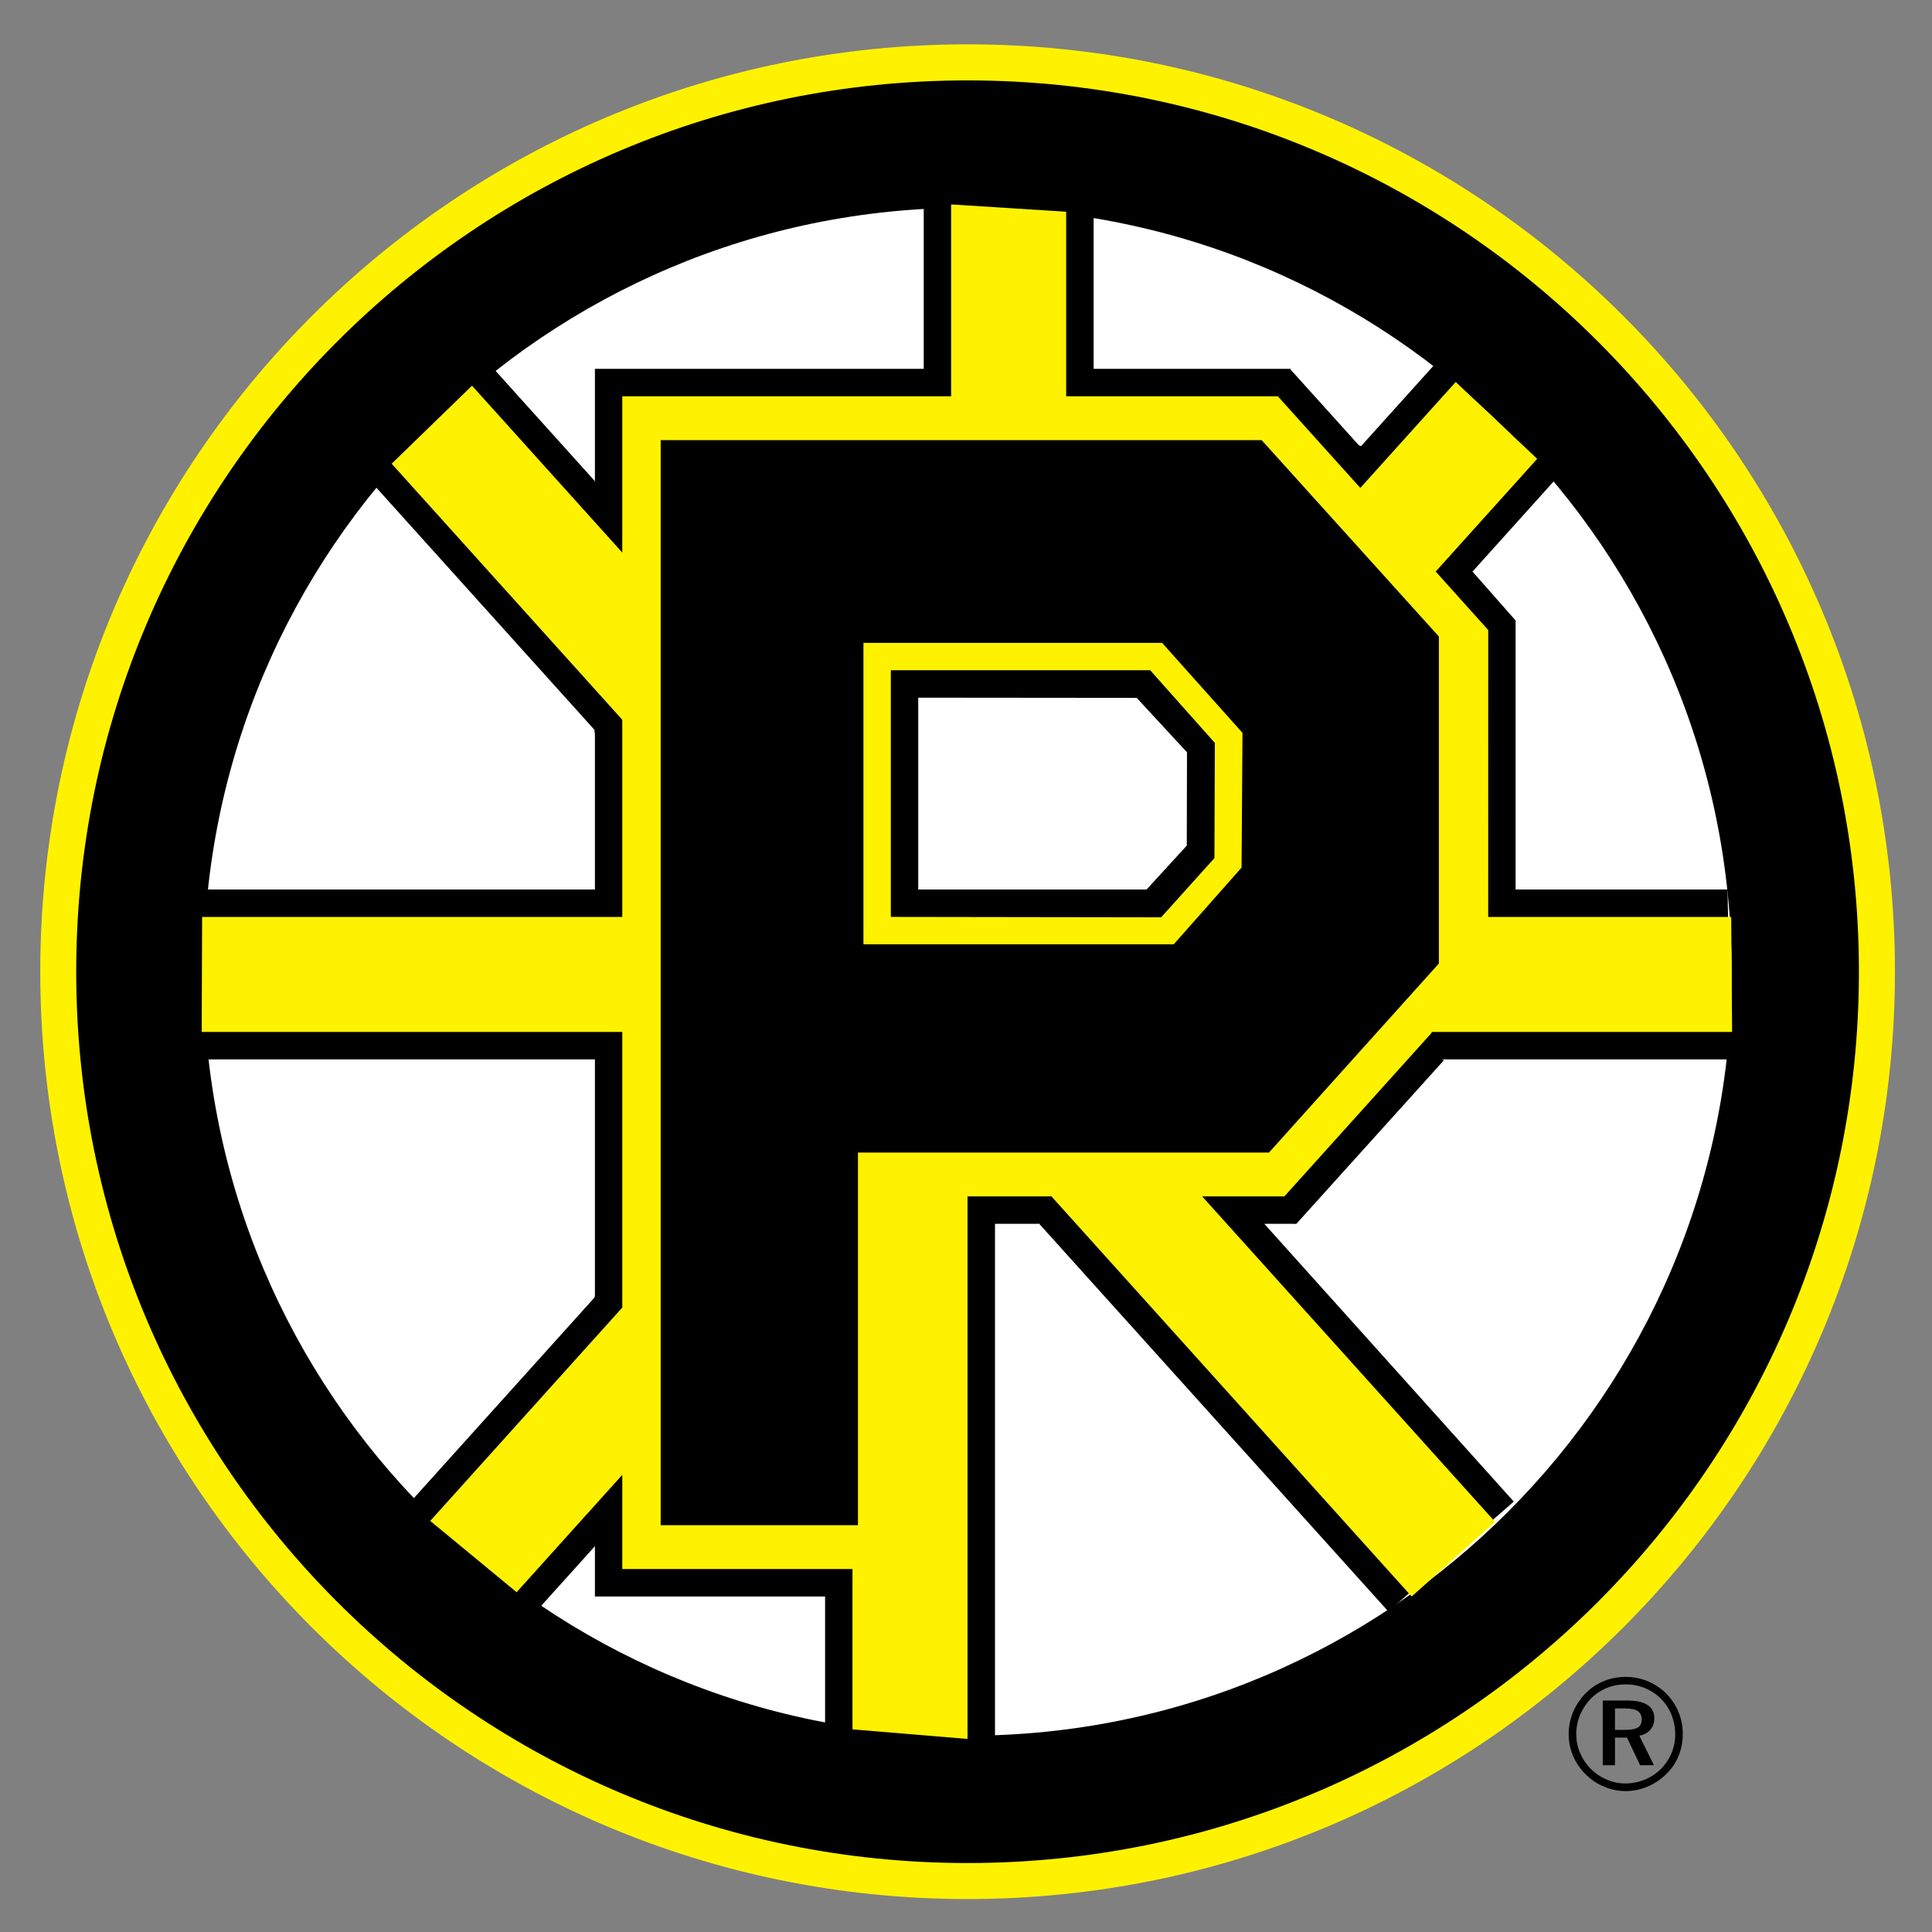
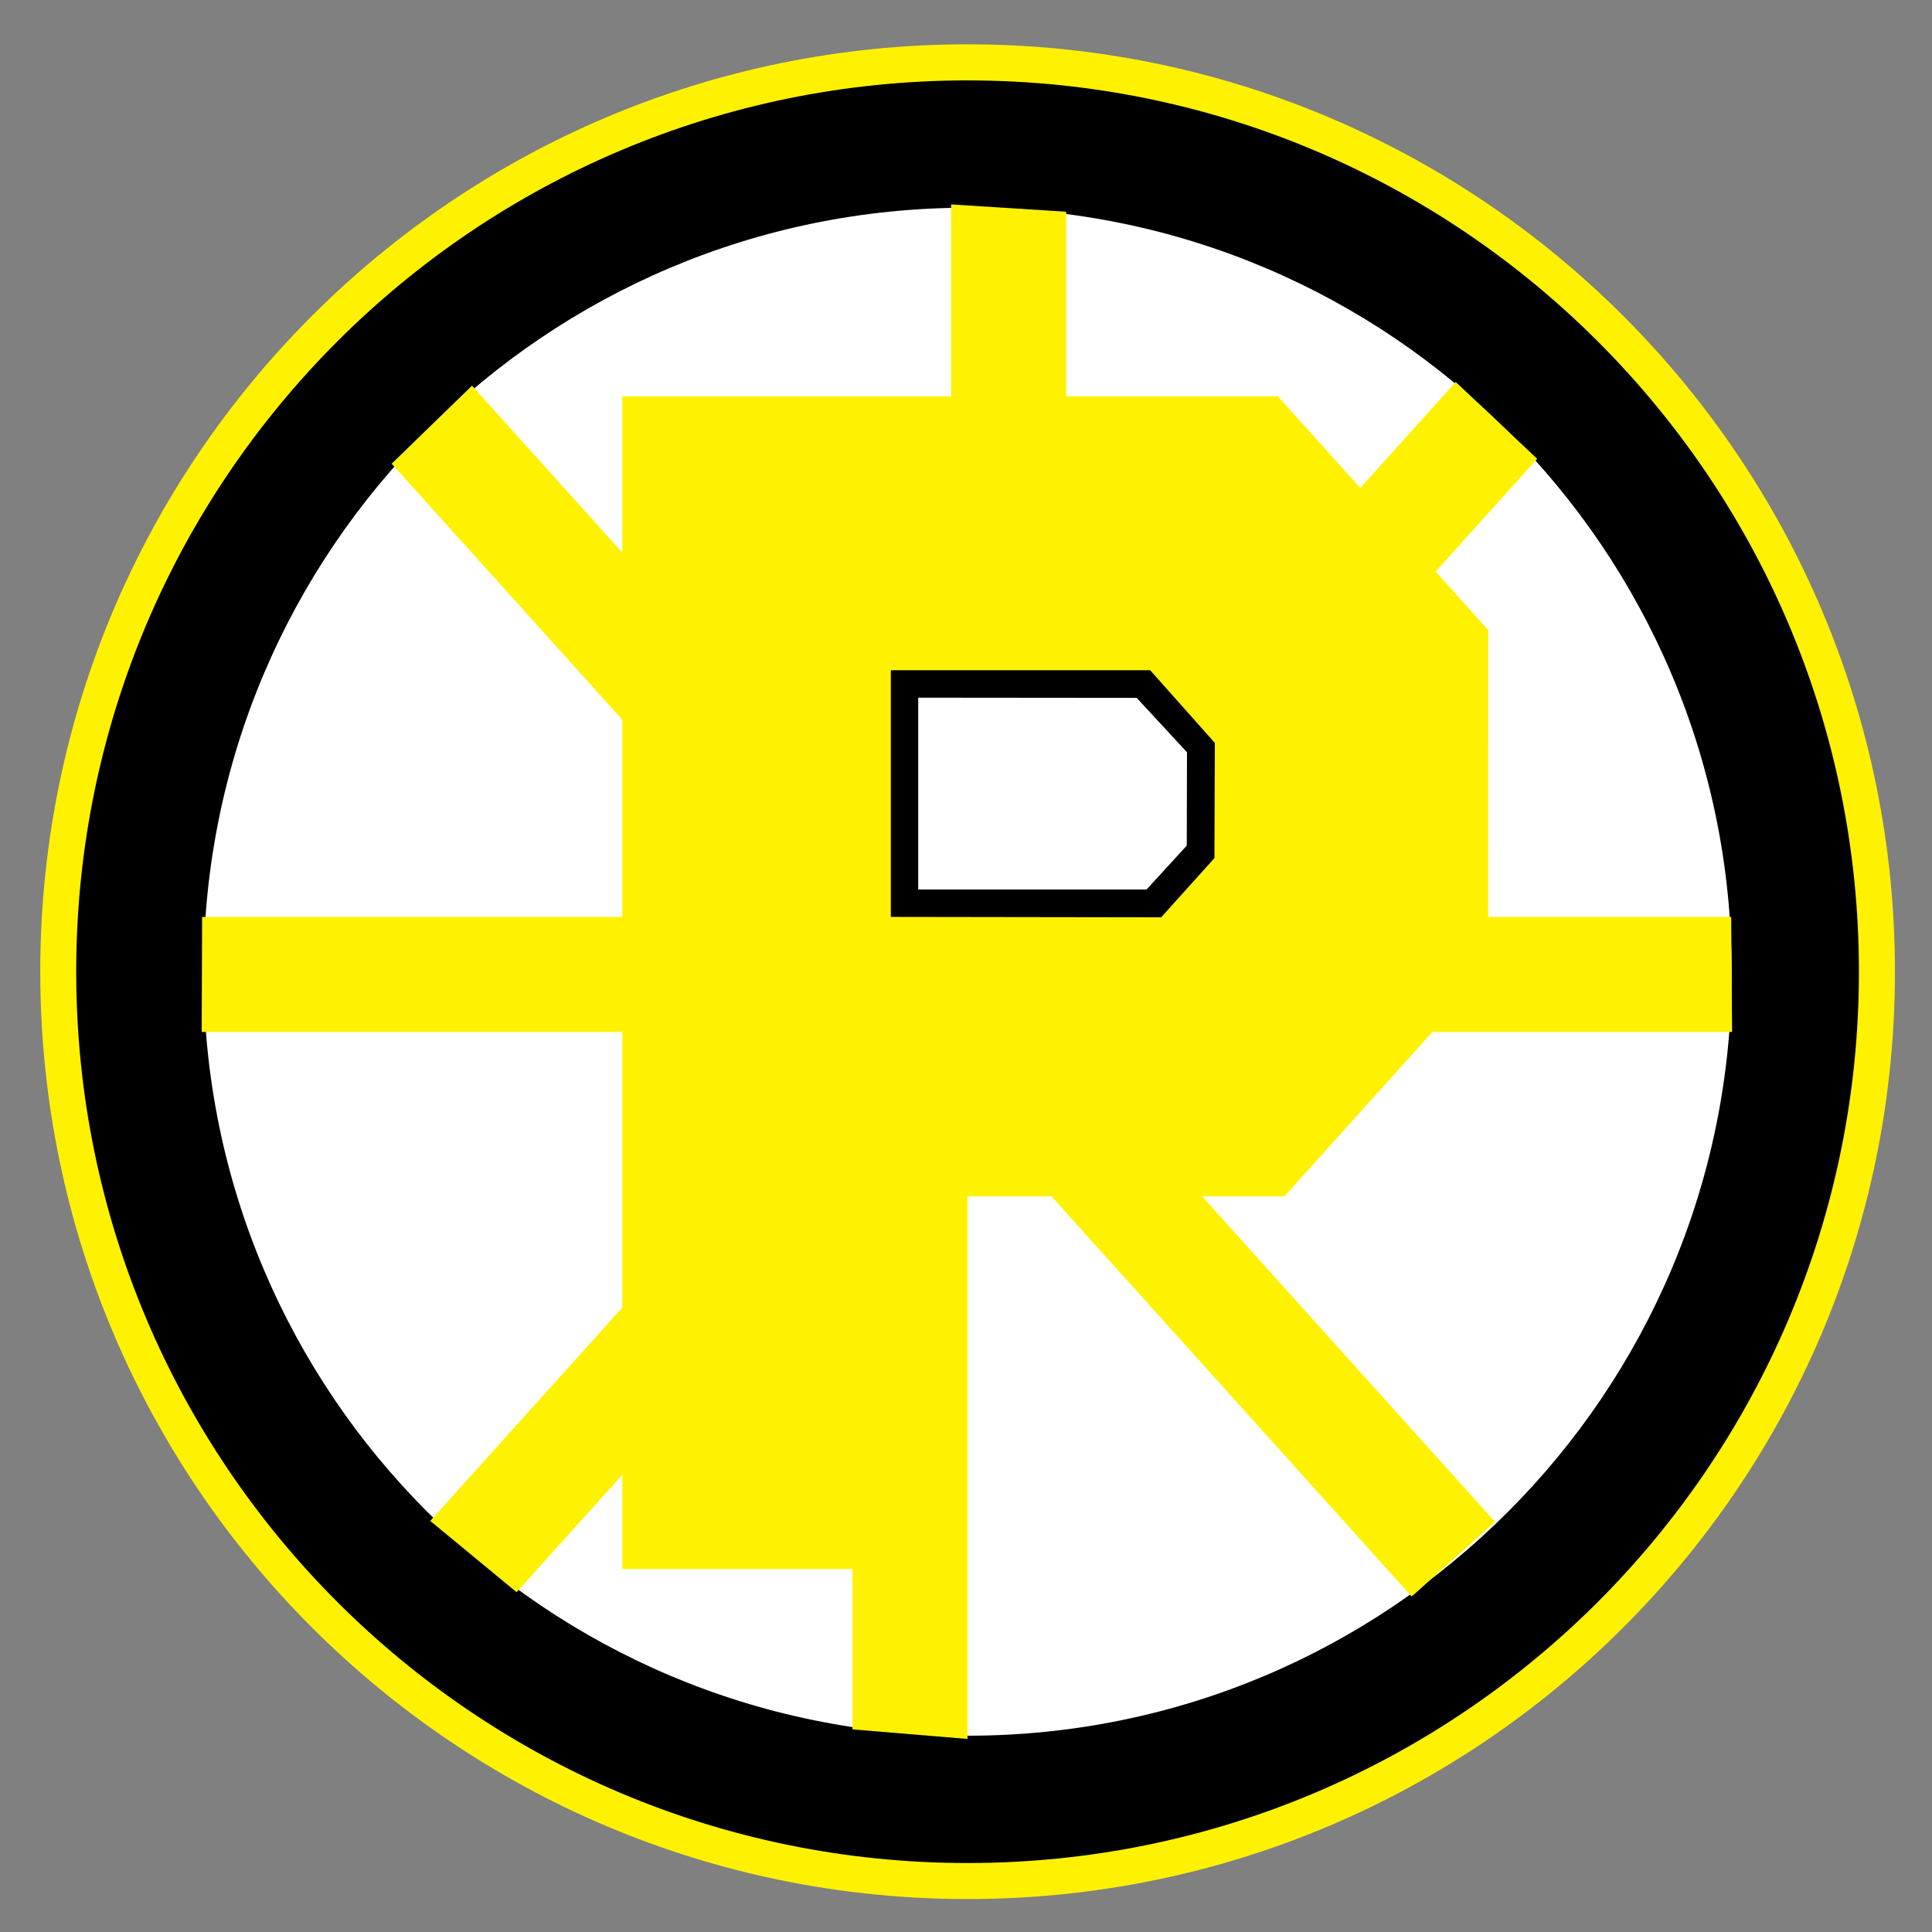
<svg xmlns="http://www.w3.org/2000/svg" version="1.1" id="Layer_1" x="0px" y="0px" width="250px" height="250px" viewBox="0 0 250 250" style="enable-background:new 0 0 250 250;" xml:space="preserve">
  <rect x="0" y="0" width="250" height="250" fill="#808080" stroke="none" />
  <g>
-     <path d="M208.978,221.069h1.293c0.751,0,1.313,0.115,1.654,0.345c0.352,0.236,0.515,0.604,0.515,1.099   c0,0.469-0.163,0.806-0.486,1.021c-0.334,0.208-0.88,0.31-1.641,0.31h-1.335V221.069z M213.552,223.833   c0.341-0.403,0.515-0.9,0.515-1.487c0-0.765-0.292-1.342-0.88-1.721c-0.595-0.386-1.47-0.58-2.638-0.58h-3.156v8.376h1.585v-3.576   h1.55l1.703,3.576h1.79l-1.894-3.823C212.731,224.486,213.215,224.236,213.552,223.833 M216.29,226.856   c-0.319,0.772-0.778,1.453-1.355,2.044c-0.632,0.604-1.334,1.07-2.127,1.397c-0.799,0.316-1.634,0.483-2.495,0.483   c-0.824,0-1.62-0.167-2.405-0.504c-0.778-0.331-1.48-0.8-2.086-1.408c-0.587-0.598-1.042-1.282-1.369-2.054   c-0.33-0.782-0.486-1.592-0.486-2.44c0-0.854,0.167-1.682,0.497-2.471c0.344-0.796,0.81-1.505,1.421-2.131   c0.581-0.577,1.262-1.032,2.023-1.342c0.774-0.323,1.592-0.473,2.457-0.473c0.862,0,1.692,0.16,2.481,0.479   c0.782,0.327,1.48,0.782,2.089,1.38c0.595,0.615,1.05,1.314,1.366,2.096c0.31,0.789,0.47,1.627,0.47,2.523   C216.771,225.286,216.61,226.096,216.29,226.856 M207.129,217.712c-0.994,0.483-1.85,1.179-2.552,2.089   c-0.528,0.682-0.925,1.395-1.188,2.184c-0.278,0.771-0.406,1.577-0.406,2.391c0,0.974,0.184,1.905,0.552,2.795   c0.376,0.89,0.911,1.682,1.603,2.381c0.706,0.709,1.512,1.262,2.416,1.634c0.91,0.393,1.849,0.58,2.812,0.58   c0.956,0,1.884-0.188,2.791-0.566c0.903-0.379,1.717-0.921,2.447-1.63c0.698-0.668,1.244-1.46,1.599-2.35   c0.365-0.894,0.549-1.843,0.549-2.844c0-1.153-0.247-2.241-0.74-3.26c-0.508-1.019-1.199-1.884-2.103-2.593   c-0.646-0.494-1.366-0.883-2.127-1.141c-0.771-0.257-1.582-0.396-2.416-0.396C209.207,216.986,208.13,217.236,207.129,217.712" />
    <path style="fill:#FFF200;" d="M125.205,245.736c66.269,0,120-53.727,120-120c0-66.271-53.731-120-120-120   c-66.271,0-119.995,53.729-119.995,120C5.21,192.01,58.934,245.736,125.205,245.736" />
    <path d="M125.201,241.076c63.701,0,115.343-51.646,115.343-115.343c0-63.696-51.642-115.329-115.343-115.329   c-63.695,0-115.339,51.633-115.339,115.329C9.862,189.431,61.506,241.076,125.201,241.076" />
    <path style="fill:#FFFFFF;" d="M125.201,225.028c54.841,0,99.292-44.454,99.292-99.295c0-54.829-44.451-99.281-99.292-99.281   c-54.838,0-99.292,44.452-99.292,99.281C25.909,180.574,70.363,225.028,125.201,225.028" />
    <path style="fill:none;stroke:#000000;stroke-width:2.84;" d="M125.21,226.02c55.385,0,100.284-44.893,100.284-100.283   c0-55.383-44.899-100.277-100.284-100.277c-55.38,0-100.288,44.894-100.288,100.277C24.922,181.127,69.83,226.02,125.21,226.02z" />
-     <polygon points="26.391,115.103 76.983,115.103 76.983,95.012 76.906,94.424 48.352,62.715 63.708,47.525 76.924,62.199    76.983,62.384 76.983,47.727 119.532,47.727 119.532,26.69 141.515,27.874 141.515,47.727 141.754,47.727 167.047,47.727    166.974,47.789 175.833,57.617 176.118,57.733 185.749,47.045 201.335,61.97 190.574,73.93 190.501,73.919 196.117,80.289    196.117,115.103 223.541,115.103 223.951,137.087 186.549,137.087 186.845,137.194 167.735,158.379 167.395,158.361    163.676,158.361 163.634,158.399 195.881,194.304 179.649,208.522 134.452,158.337 134.247,158.361 128.752,158.361    128.752,224.845 106.766,223.256 106.766,206.587 76.983,206.587 76.983,200.205 76.973,200.087 69.757,208.095 53.333,194.102    76.938,167.889 76.983,167.579 76.983,137.087 26.445,137.087  " />
    <polygon style="fill:#FFF200;" points="176.021,63.133 165.469,51.411 165.386,51.277 137.962,51.277 137.962,27.399    123.074,26.452 123.074,51.277 80.523,51.277 80.523,71.604 80.577,71.56 61.078,49.908 50.681,60.004 80.514,93.126    80.523,93.352 80.523,118.651 26.153,118.651 26.099,133.534 80.523,133.534 80.523,169.008 80.532,169.188 55.672,196.806    66.85,206.03 80.568,190.793 80.523,190.271 80.523,203.034 110.312,203.034 110.312,223.781 125.196,225.019 125.196,154.816    136.016,154.816 135.96,154.705 182.667,206.587 193.473,196.938 155.563,154.816 166.157,154.816 166.178,154.834    185.176,133.736 185.301,133.534 224.132,133.534 224.014,118.651 192.572,118.651 192.579,81.531 185.729,73.902 185.764,73.975    198.912,59.372 188.37,49.428 176.004,63.159  " />
-     <polygon points="164.204,149.141 111.021,149.141 111.021,197.362 85.491,197.362 85.491,56.953 163.258,56.953 186.19,82.365    186.19,124.678  " />
-     <polygon style="fill:#FFF200;" points="151.883,122.191 111.729,122.191 111.729,83.188 150.377,83.188 160.776,94.833    160.658,112.267  " />
    <polygon points="115.274,118.648 150.252,118.7 157.148,111.036 157.2,96.133 148.834,86.728 115.274,86.728  " />
    <polygon style="fill:#FFFFFF;" points="118.82,115.103 148.365,115.103 153.568,109.42 153.596,97.346 147.09,90.304    118.82,90.278  " />
  </g>
</svg>